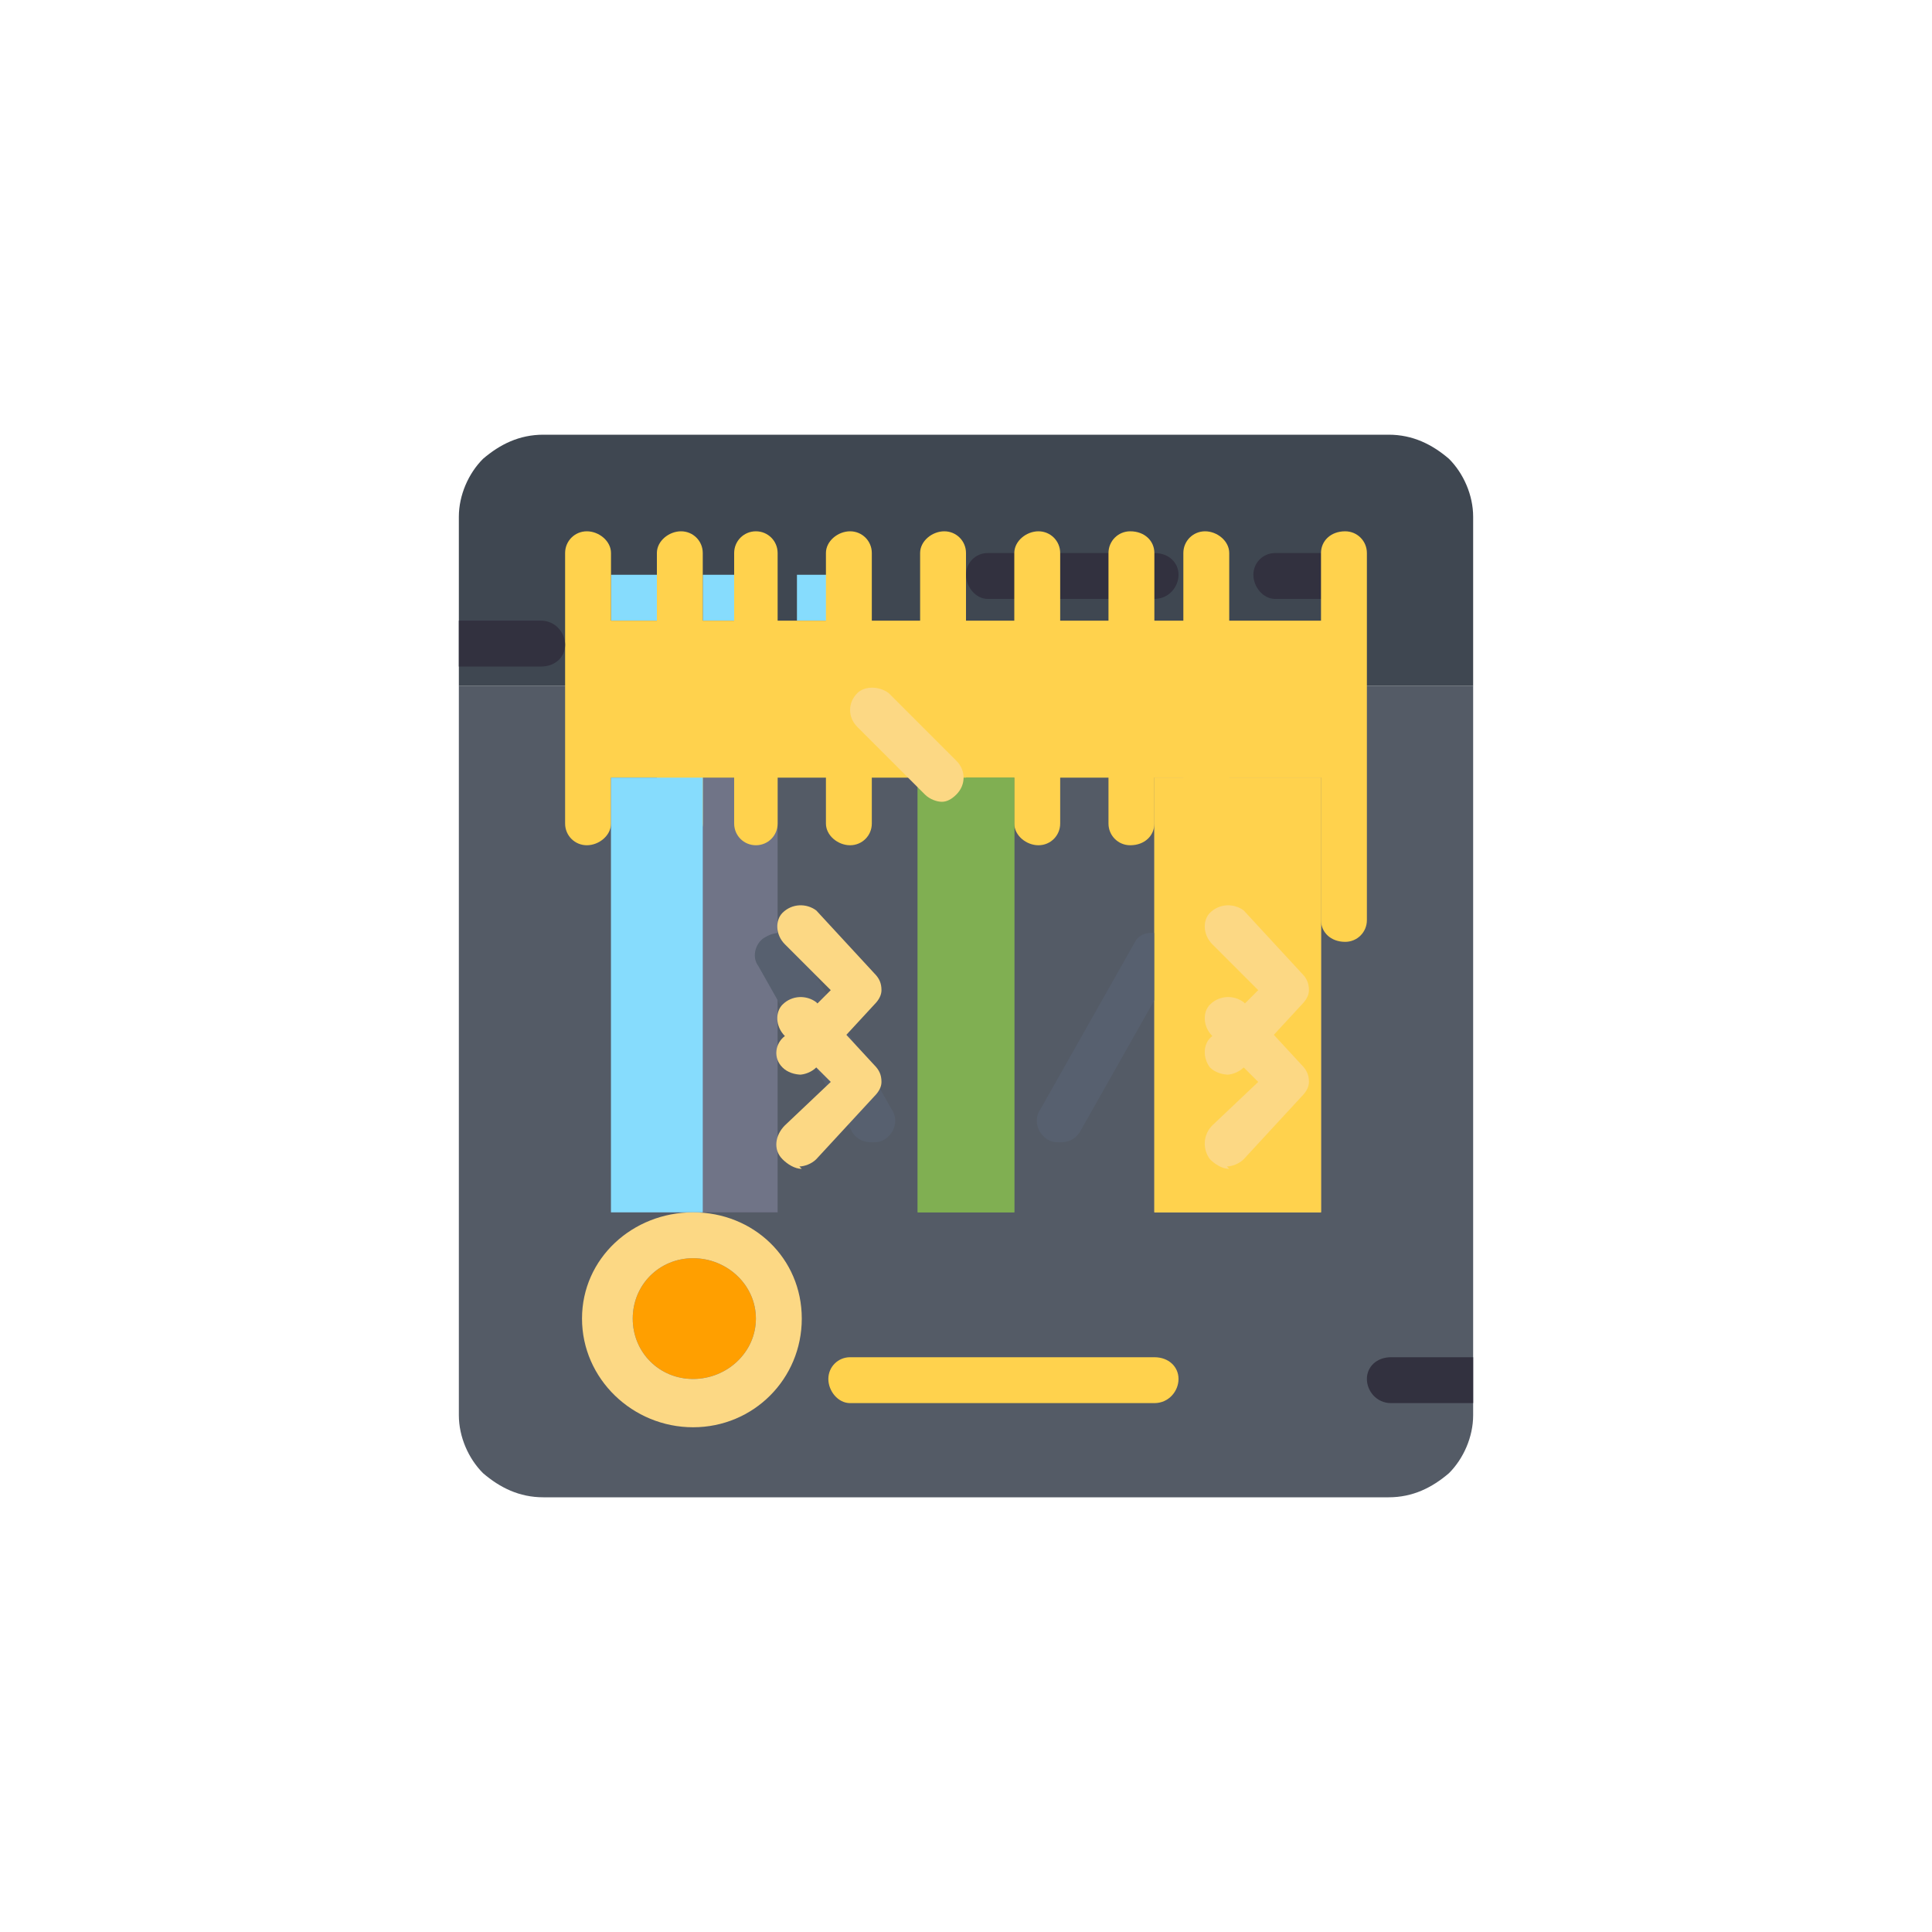
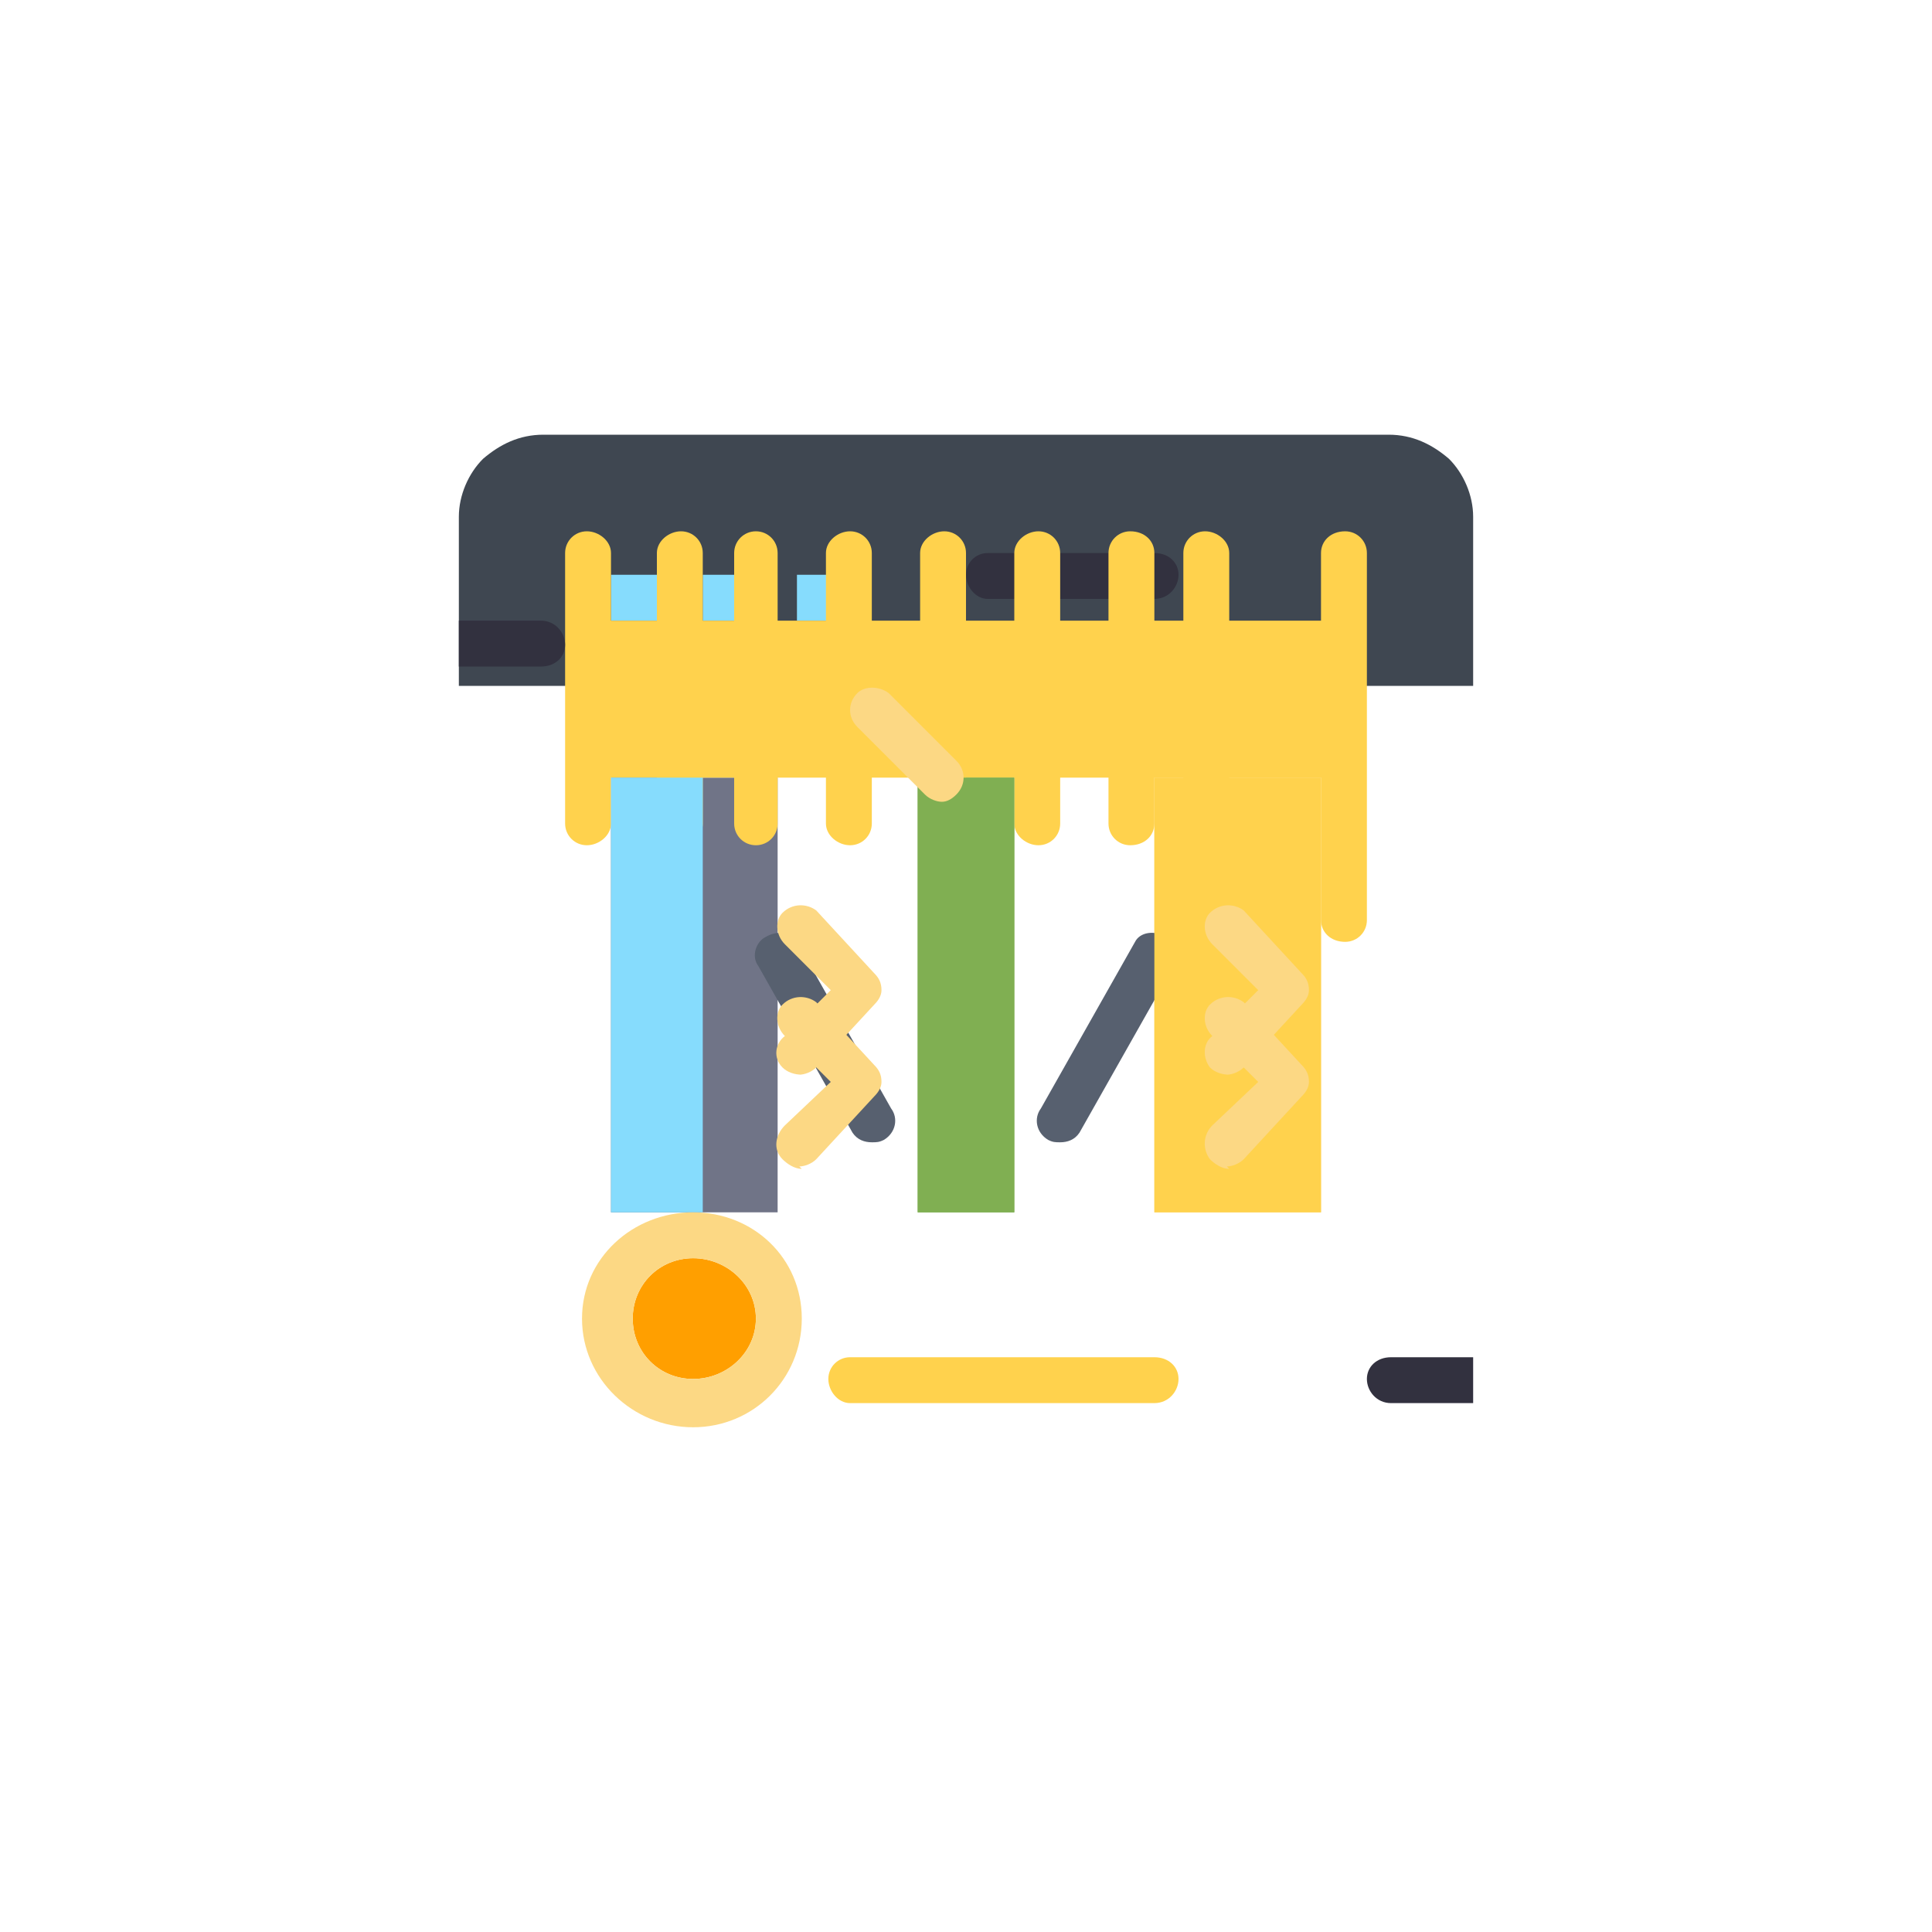
<svg xmlns="http://www.w3.org/2000/svg" width="800pt" height="800pt" viewBox="0 0 800 800" version="1.1">
  <defs />
  <path fill-rule="evenodd" fill="#ffffff" d="M0,0 L800,0 L800,800 L0,800 L0,0 Z" />
-   <path fill-rule="evenodd" fill="#545b66" d="M610,284 L610,586 C610,595 606,604 600,610 C593,616 585,620 575,620 L225,620 C215,620 207,616 200,610 C194,604 190,595 190,586 L190,284 Z" />
  <path fill-rule="evenodd" fill="#3f4751" d="M190,284 L190,214 C190,205 194,196 200,190 C207,184 215,180 225,180 L575,180 C585,180 593,184 600,190 C606,196 610,205 610,214 L610,284 Z" />
  <path fill-rule="evenodd" fill="#ff9f00" d="M313,546 C313,560 301,571 287,571 C273,571 262,560 262,546 C262,532 273,521 287,521 C301,521 313,532 313,546" />
  <path fill-rule="evenodd" fill="#707487" d="M322,322 L322,502 L253,502 L253,322 Z" />
  <path fill-rule="evenodd" fill="#80af52" d="M380,322 L420,322 L420,502 L380,502 Z" />
  <path fill-rule="evenodd" fill="#fcd884" d="M478,322 L547,322 L547,502 L478,502 Z" />
  <path fill-rule="evenodd" fill="#86dcfd" d="M253,238 L272,238 L272,257 L253,257 Z" />
  <path fill-rule="evenodd" fill="#86dcfd" d="M291,238 L310,238 L310,257 L291,257 Z" />
  <path fill-rule="evenodd" fill="#86dcfd" d="M330,238 L348,238 L348,257 L330,257 Z" />
  <path fill-rule="evenodd" fill="#32313f" d="M478,248 L409,248 C404,248 400,243 400,238 C400,233 404,229 409,229 L478,229 C484,229 488,233 488,238 C488,243 484,248 478,248" />
-   <path fill-rule="evenodd" fill="#32313f" d="M547,248 L528,248 C523,248 519,243 519,238 C519,233 523,229 528,229 L547,229 C552,229 557,233 557,238 C557,243 552,248 547,248" />
  <path fill-rule="evenodd" fill="#57606f" d="M439,473 C437,473 436,473 434,472 C429,469 428,463 431,459 L470,390 C472,386 478,385 483,388 C487,390 489,396 486,400 L447,469 C445,472 442,473 439,473" />
  <path fill-rule="evenodd" fill="#57606f" d="M361,473 C358,473 355,472 353,469 L314,400 C311,396 313,390 317,388 C322,385 328,386 330,390 L369,459 C372,463 371,469 366,472 C364,473 363,473 361,473" />
  <path fill-rule="evenodd" fill="#ffd24d" d="M557,390 C551,390 547,386 547,381 L547,322 L509,322 L509,341 C509,346 504,350 499,350 C494,350 490,346 490,341 L490,322 L478,322 L478,341 C478,346 474,350 468,350 C463,350 459,346 459,341 L459,322 L439,322 L439,341 C439,346 435,350 430,350 C425,350 420,346 420,341 L420,322 L400,322 L400,341 C400,346 396,350 391,350 C386,350 381,346 381,341 L381,322 L361,322 L361,341 C361,346 357,350 352,350 C347,350 342,346 342,341 L342,322 L322,322 L322,341 C322,346 318,350 313,350 C308,350 304,346 304,341 L304,322 L291,322 L291,341 C291,346 287,350 282,350 C277,350 272,346 272,341 L272,322 L253,322 L253,341 C253,346 248,350 243,350 C238,350 234,346 234,341 L234,229 C234,224 238,220 243,220 C248,220 253,224 253,229 L253,257 L272,257 L272,229 C272,224 277,220 282,220 C287,220 291,224 291,229 L291,257 L304,257 L304,229 C304,224 308,220 313,220 C318,220 322,224 322,229 L322,257 L342,257 L342,229 C342,224 347,220 352,220 C357,220 361,224 361,229 L361,257 L381,257 L381,229 C381,224 386,220 391,220 C396,220 400,224 400,229 L400,257 L420,257 L420,229 C420,224 425,220 430,220 C435,220 439,224 439,229 L439,257 L459,257 L459,229 C459,224 463,220 468,220 C474,220 478,224 478,229 L478,257 L490,257 L490,229 C490,224 494,220 499,220 C504,220 509,224 509,229 L509,257 L547,257 L547,229 C547,224 551,220 557,220 C562,220 566,224 566,229 L566,381 C566,386 562,390 557,390" />
  <path fill-rule="evenodd" fill="#ffd24d" d="M547,322 L547,502 L478,502 L478,322 Z" />
  <path fill-rule="evenodd" fill="#fcd884" d="M509,445 C506,445 503,444 501,442 C498,438 498,432 502,429 L521,410 L502,391 C498,387 498,381 501,378 C505,374 511,374 515,377 L539,403 C541,405 542,407 542,410 C542,412 541,414 539,416 L515,442 C513,444 510,445 508,445 Z" />
  <path fill-rule="evenodd" fill="#fcd884" d="M509,484 C506,484 503,482 501,480 C498,476 498,470 502,466 L521,448 L502,429 C498,425 498,419 501,416 C505,412 511,412 515,415 L539,441 C541,443 542,445 542,448 C542,450 541,452 539,454 L515,480 C513,482 510,483 508,483 Z" />
  <path fill-rule="evenodd" fill="#80af52" d="M420,322 L420,502 L380,502 L380,322 Z" />
  <path fill-rule="evenodd" fill="#fcd884" d="M332,445 C329,445 326,444 324,442 C320,438 321,432 325,429 L344,410 L325,391 C321,387 321,381 324,378 C328,374 334,374 338,377 L362,403 C364,405 365,407 365,410 C365,412 364,414 362,416 L338,442 C336,444 333,445 331,445 Z" />
  <path fill-rule="evenodd" fill="#fcd884" d="M332,484 C329,484 326,482 324,480 C320,476 321,470 325,466 L344,448 L325,429 C321,425 321,419 324,416 C328,412 334,412 338,415 L362,441 C364,443 365,445 365,448 C365,450 364,452 362,454 L338,480 C336,482 333,483 331,483 Z" />
  <path fill-rule="evenodd" fill="#86dcfd" d="M291,322 L291,502 L253,502 L253,322 Z" />
  <path fill-rule="evenodd" fill="#fcd884" d="M287,591 C262,591 241,571 241,546 C241,521 262,502 287,502 C312,502 332,521 332,546 C332,571 312,591 287,591 M287,521 C273,521 262,532 262,546 C262,560 273,571 287,571 C301,571 313,560 313,546 C313,532 301,521 287,521" />
  <path fill-rule="evenodd" fill="#fcd884" d="M390,332 C388,332 385,331 383,329 L355,301 C351,297 351,291 355,287 C358,284 364,284 368,287 L396,315 C400,319 400,325 396,329 C394,331 392,332 390,332" />
  <path fill-rule="evenodd" fill="#32313f" d="M234,267 C234,262 230,257 224,257 L190,257 L190,276 L224,276 C230,276 234,272 234,267" />
  <path fill-rule="evenodd" fill="#32313f" d="M610,562 L576,562 C570,562 566,566 566,571 C566,576 570,581 576,581 L610,581 Z" />
  <path fill-rule="evenodd" fill="#ffd24d" d="M478,562 L352,562 C347,562 343,566 343,571 C343,576 347,581 352,581 L478,581 C484,581 488,576 488,571 C488,566 484,562 478,562" />
</svg>